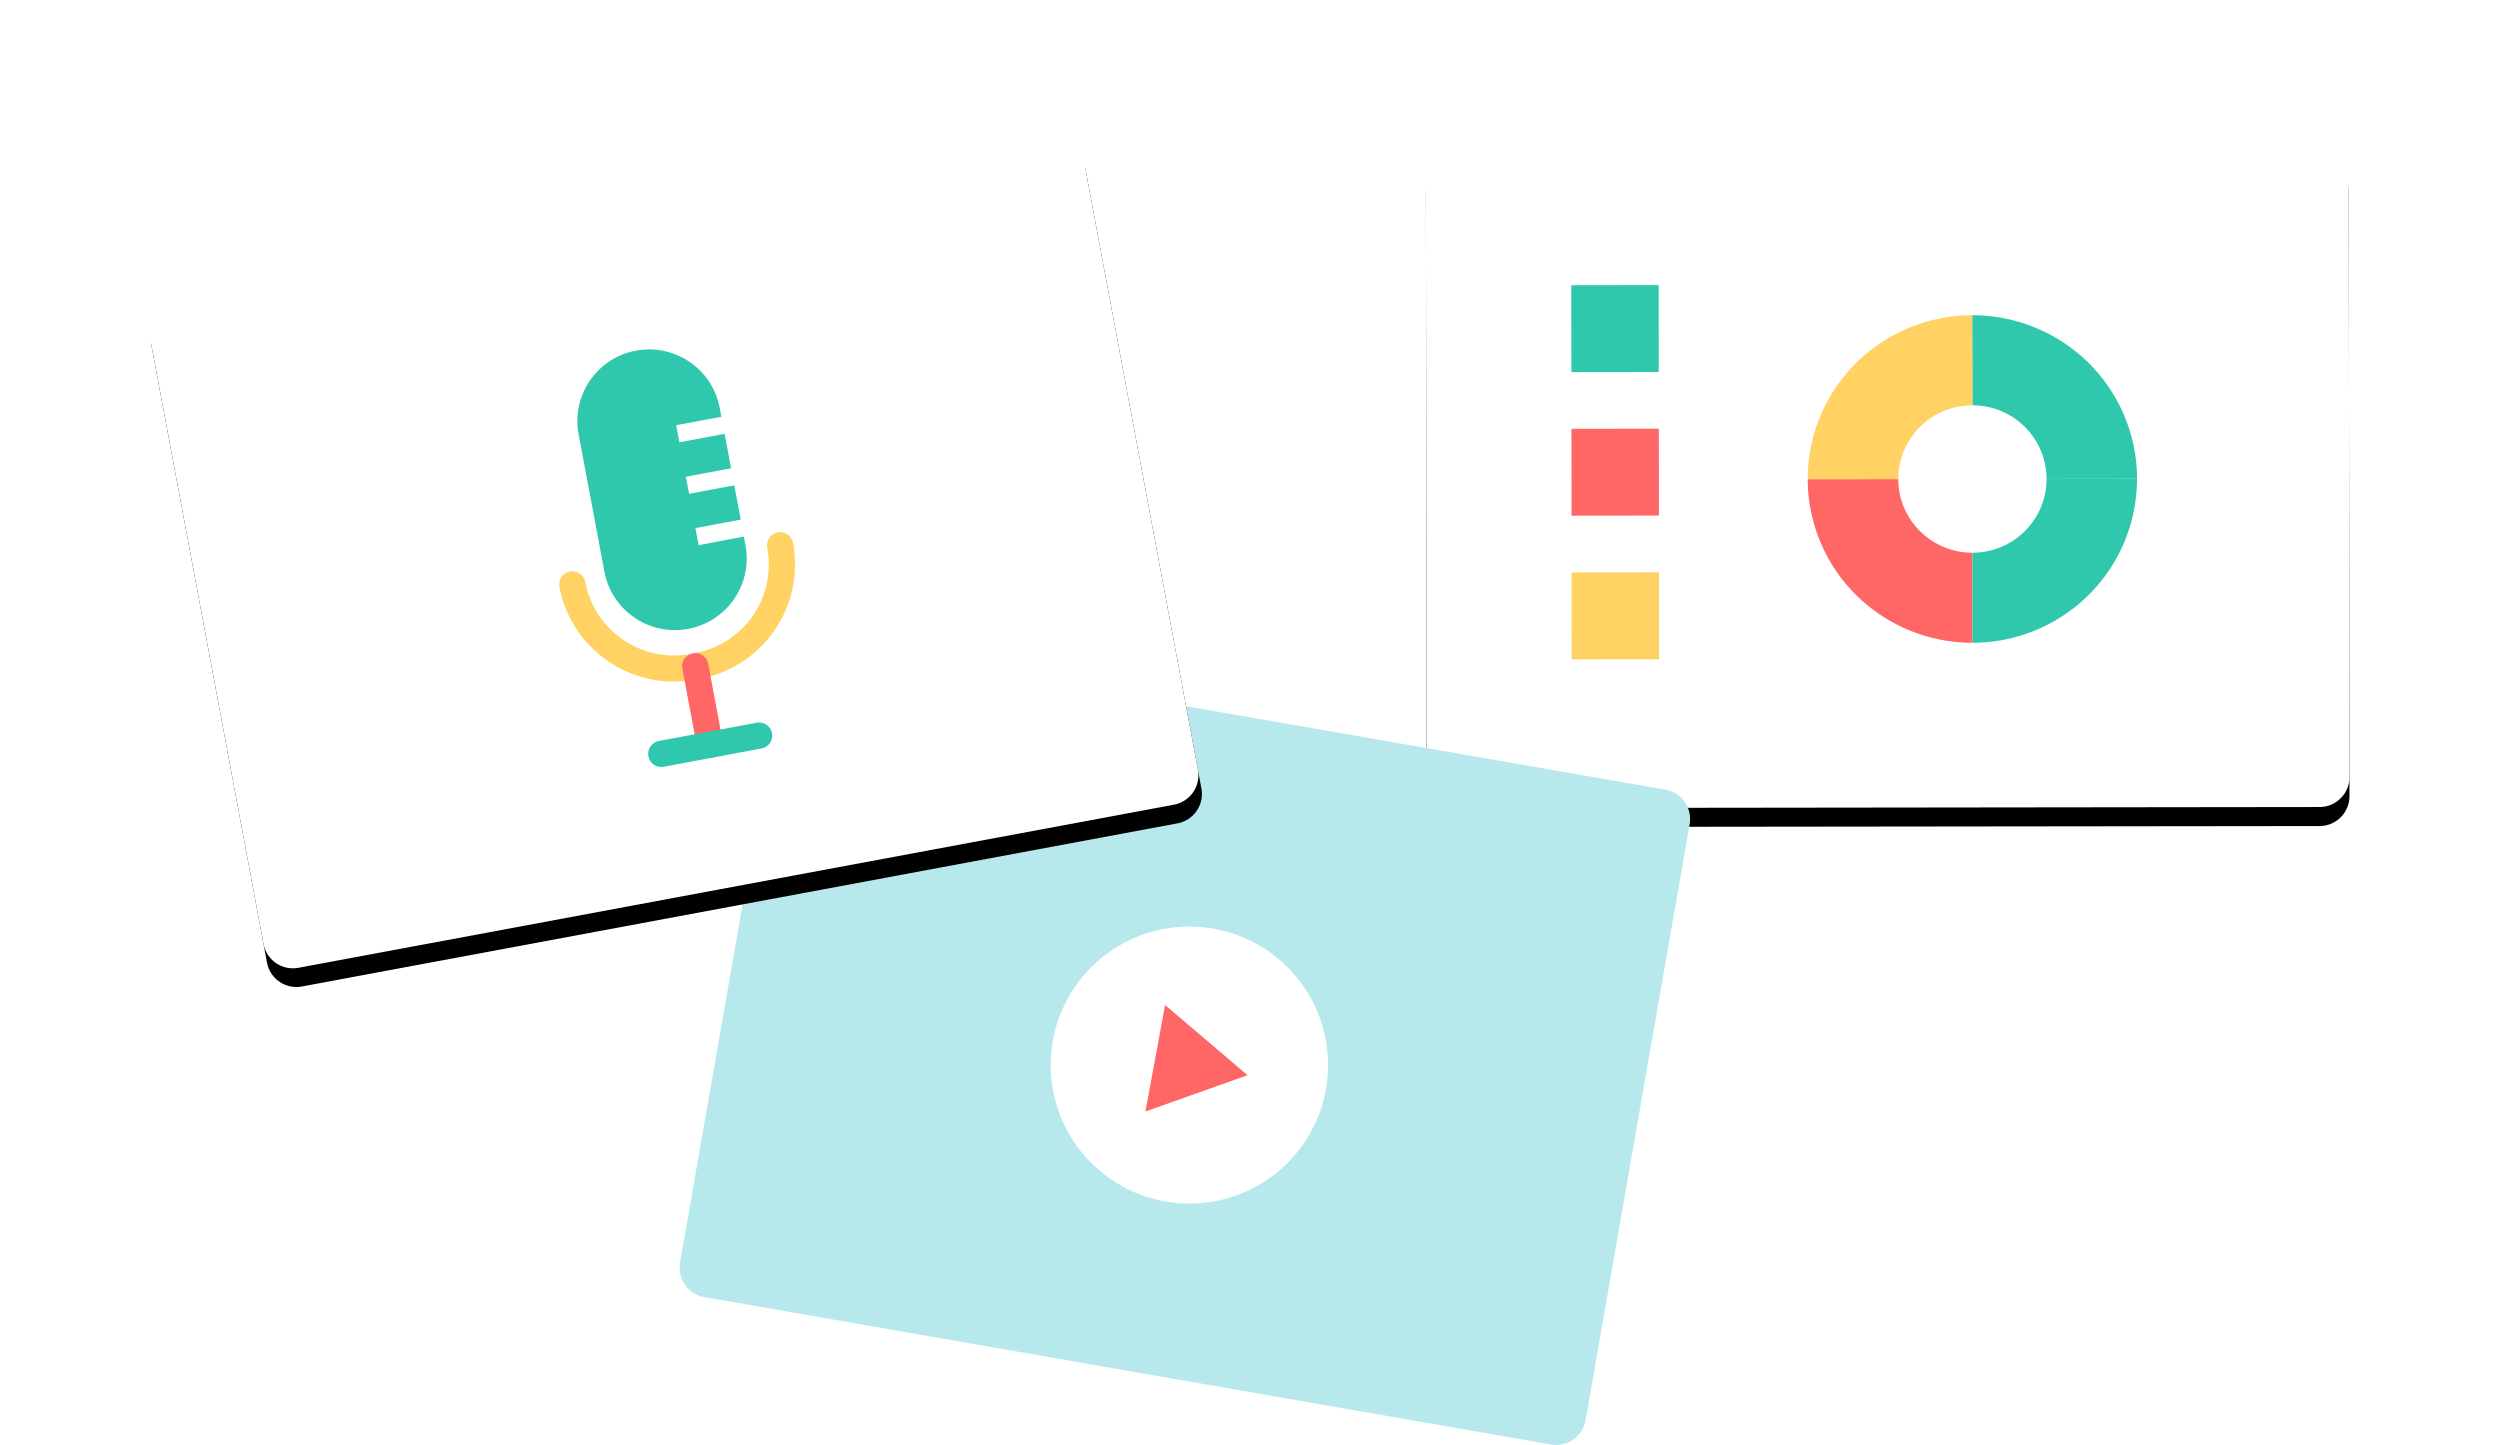
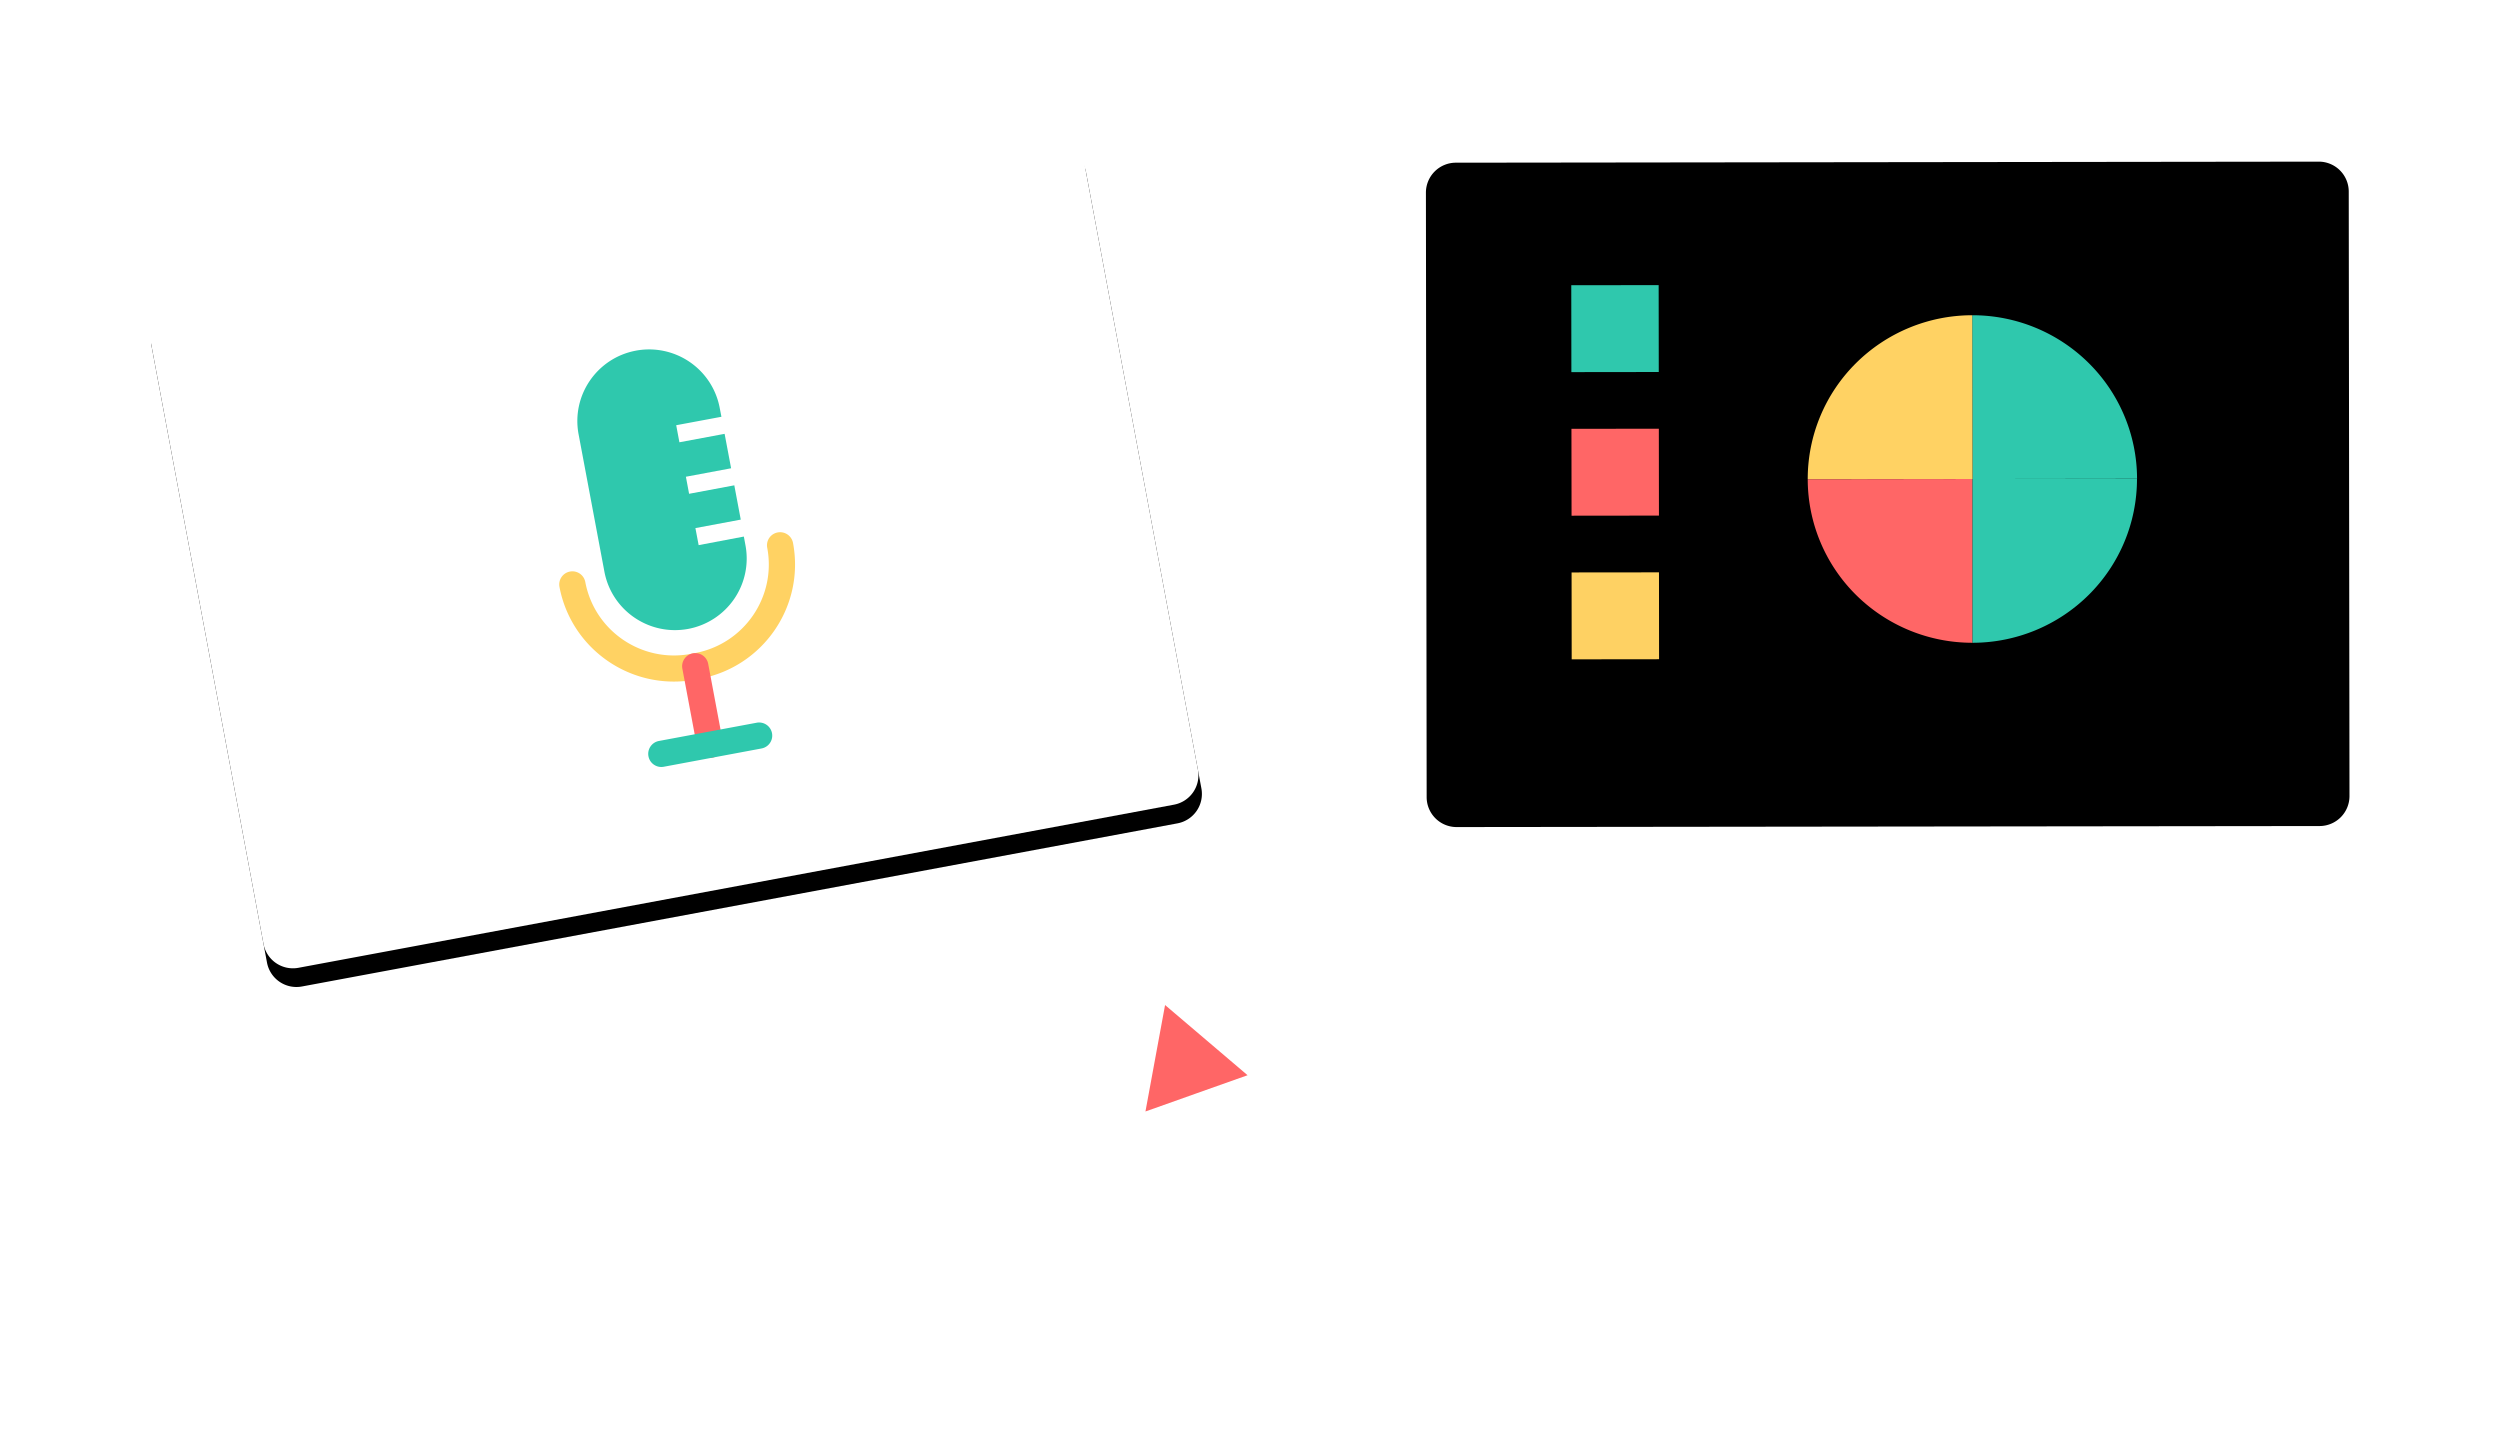
<svg xmlns="http://www.w3.org/2000/svg" xmlns:xlink="http://www.w3.org/1999/xlink" width="263" height="152" viewBox="0 0 263 152">
  <defs>
    <path id="b" d="M3.919.43h90.783a3.15 3.15 0 0 1 3.149 3.15v63.595a3.15 3.15 0 0 1-3.149 3.15L3.92 70.322a3.15 3.15 0 0 1-3.15-3.149V3.58A3.15 3.15 0 0 1 3.919.43z" />
    <filter id="a" width="151.5%" height="171.5%" x="-25.8%" y="-32.9%" filterUnits="objectBoundingBox">
      <feOffset dy="2" in="SourceAlpha" result="shadowOffsetOuter1" />
      <feGaussianBlur in="shadowOffsetOuter1" result="shadowBlurOuter1" stdDeviation="8" />
      <feColorMatrix in="shadowBlurOuter1" values="0 0 0 0 0.184 0 0 0 0 0.784 0 0 0 0 0.678 0 0 0 0.2 0" />
    </filter>
    <path id="d" d="M8.938 8.57l93.695.04a3.15 3.15 0 0 1 3.148 3.148l.03 65.962a3.15 3.15 0 0 1-3.15 3.15l-93.695-.042a3.15 3.15 0 0 1-3.147-3.147l-.032-65.963a3.15 3.15 0 0 1 3.15-3.15z" />
    <filter id="c" width="150%" height="169.2%" x="-25%" y="-31.8%" filterUnits="objectBoundingBox">
      <feOffset dy="2" in="SourceAlpha" result="shadowOffsetOuter1" />
      <feGaussianBlur in="shadowOffsetOuter1" result="shadowBlurOuter1" stdDeviation="8" />
      <feColorMatrix in="shadowBlurOuter1" values="0 0 0 0 0.184 0 0 0 0 0.784 0 0 0 0 0.678 0 0 0 0.204 0" />
    </filter>
  </defs>
  <g fill="none" fill-rule="evenodd">
    <g transform="translate(149.273 14.63)">
      <use fill="#000" filter="url(#a)" transform="rotate(-.07 49.31 35.377)" xlink:href="#b" />
-       <path fill="#FFF" d="M3.876.486L94.66.376a3.15 3.15 0 0 1 3.153 3.145l.078 63.595a3.15 3.15 0 0 1-3.145 3.153l-90.783.11A3.15 3.15 0 0 1 .81 67.234L.731 3.638A3.15 3.15 0 0 1 3.876.485z" />
      <path fill="#F66" d="M40.9 35.784a17.172 17.172 0 0 0 5.084 12.175A17.372 17.372 0 0 0 58.24 52.99V35.762l-17.34.022z" />
      <path fill="#2FC8AD" d="M58.239 35.762v17.229a17.372 17.372 0 0 0 12.243-5.061 17.171 17.171 0 0 0 5.056-12.186l-17.299.018z" />
      <path fill="#2FC8AD" d="M75.545 35.74a17.168 17.168 0 0 0-5.085-12.177 17.369 17.369 0 0 0-12.258-5.03l.037 17.23 17.306-.023z" />
      <path fill="#FFD263" d="M58.202 18.533a17.372 17.372 0 0 0-12.244 5.059A17.171 17.171 0 0 0 40.9 35.777l17.34-.015-.037-17.229z" />
      <path fill="#2FC8AD" d="M16.025 15.376l9.193-.011.011 9.14-9.193.012z" />
      <path fill="#F66" d="M16.043 30.482l9.194-.011.011 9.14-9.193.011z" />
      <path fill="#FED163" d="M16.058 45.591l9.194-.01.01 9.14-9.193.011z" />
-       <ellipse cx="58.224" cy="35.762" fill="#FFF" rx="7.8" ry="7.755" />
    </g>
    <g transform="translate(71 66.254)">
-       <path fill="#B7E9EC" d="M.542 66.56L11.487 3.873a3.15 3.15 0 0 1 3.643-2.561l89.058 15.503a3.15 3.15 0 0 1 2.562 3.644L95.804 83.146a3.15 3.15 0 0 1-3.643 2.56L3.103 70.204a3.15 3.15 0 0 1-2.562-3.644z" />
      <ellipse cx="54.123" cy="45.792" fill="#FFF" rx="14.588" ry="14.569" />
      <path fill="#F66" d="M60.244 46.86l-5.371 1.905-5.371 1.909 1.031-5.602 1.032-5.597 4.34 3.692z" />
    </g>
    <use fill="#000" filter="url(#c)" transform="rotate(-10.58 133.5 -29.782)" xlink:href="#d" />
    <path fill="#FFF" d="M18.097 30.79l92.11-17.165a3.15 3.15 0 0 1 3.672 2.516l12.142 64.835a3.15 3.15 0 0 1-2.519 3.676l-92.11 17.161a3.15 3.15 0 0 1-3.672-2.516L15.578 34.462a3.15 3.15 0 0 1 2.519-3.675z" />
    <path fill="#2FC8AD" d="M73.497 57.349l-.34-1.794 4.77-.892-.679-3.607-4.756.891-.336-1.794 4.756-.891-.683-3.622-4.756.888-.336-1.795 4.756-.888-.18-.935a7.537 7.537 0 0 0-3.16-4.833 7.568 7.568 0 0 0-5.659-1.188c-4.098.77-6.795 4.709-6.026 8.799l2.718 14.465c.776 4.08 4.711 6.765 8.803 6.009a7.552 7.552 0 0 0 4.844-3.151 7.521 7.521 0 0 0 1.19-5.647l-.17-.918-4.756.903z" />
    <path fill="#FFD263" d="M73.64 71.401l-.49.092c-6.645 1.237-13.039-3.126-14.294-9.752a1.382 1.382 0 1 1 2.718-.508c.97 5.137 5.927 8.52 11.077 7.56l.487-.092c5.15-.969 8.54-5.915 7.578-11.054a1.376 1.376 0 0 1 .445-1.321 1.383 1.383 0 0 1 2.268.813c1.24 6.634-3.141 13.016-9.788 14.262z" />
    <path fill="#F66" d="M74.948 79.706a1.383 1.383 0 0 1-1.614-1.105l-1.55-8.257a1.382 1.382 0 1 1 2.718-.508l1.55 8.256a1.376 1.376 0 0 1-1.104 1.614z" />
    <path fill="#2FC8AD" d="M80.088 78.744l-10.284 1.923a1.38 1.38 0 0 1-.51-2.712l10.28-1.919c.49-.102.997.068 1.325.444a1.376 1.376 0 0 1-.815 2.264h.004z" />
  </g>
</svg>